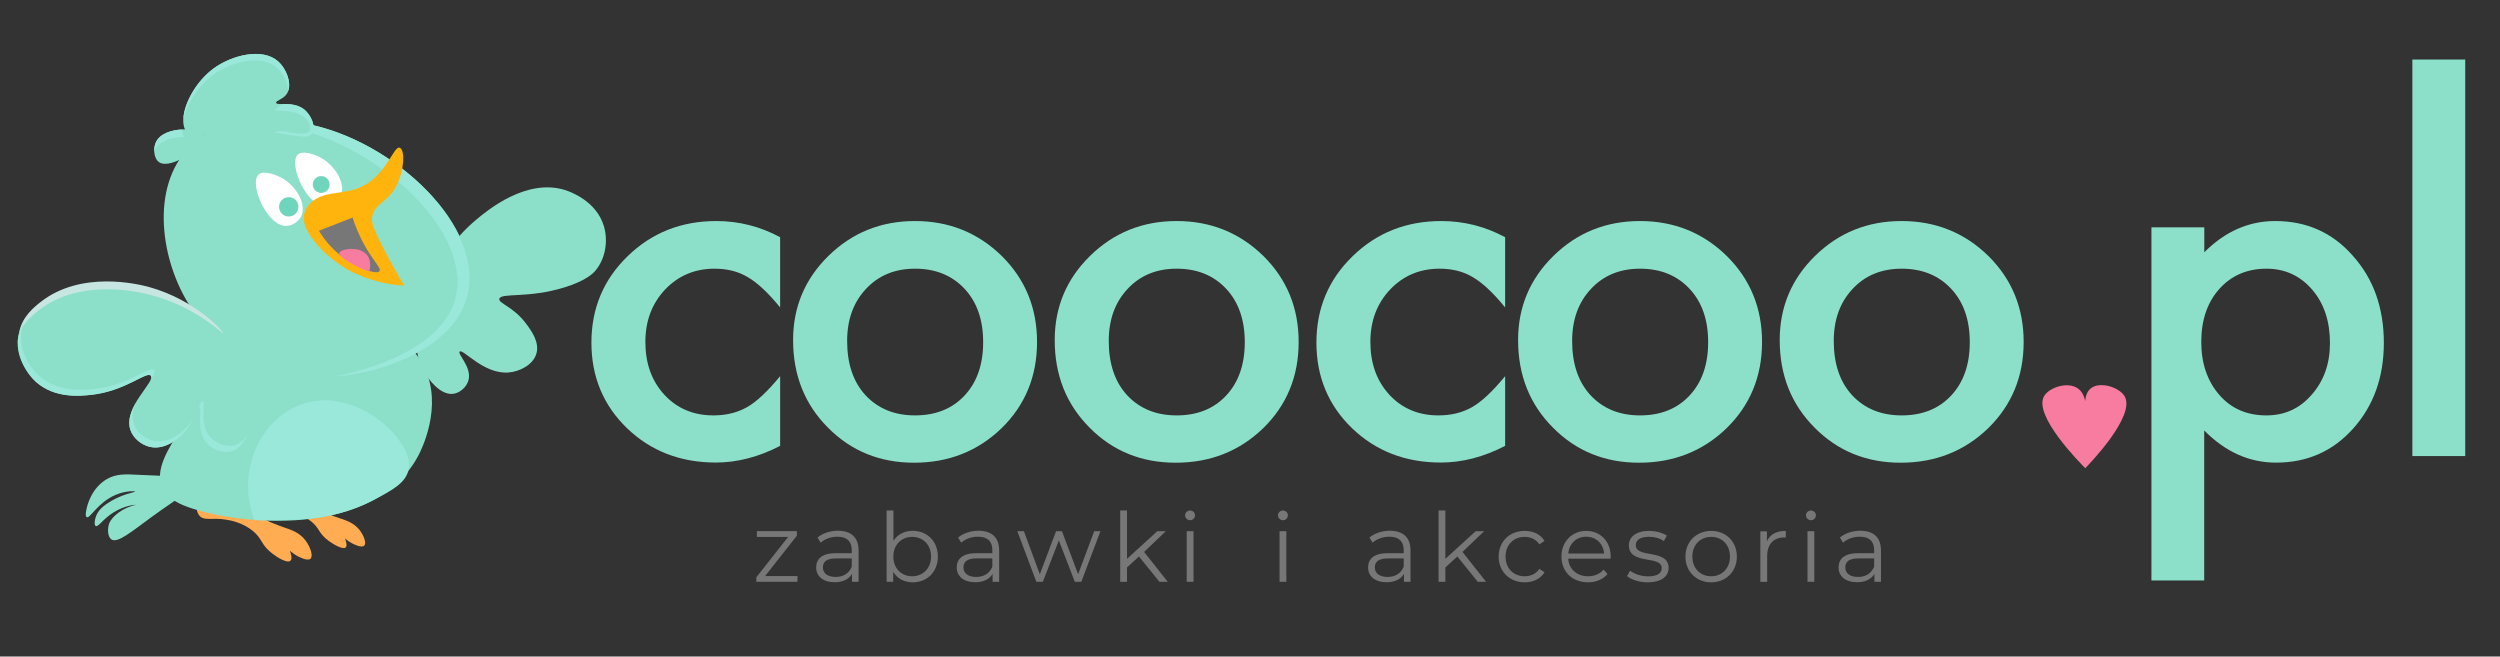
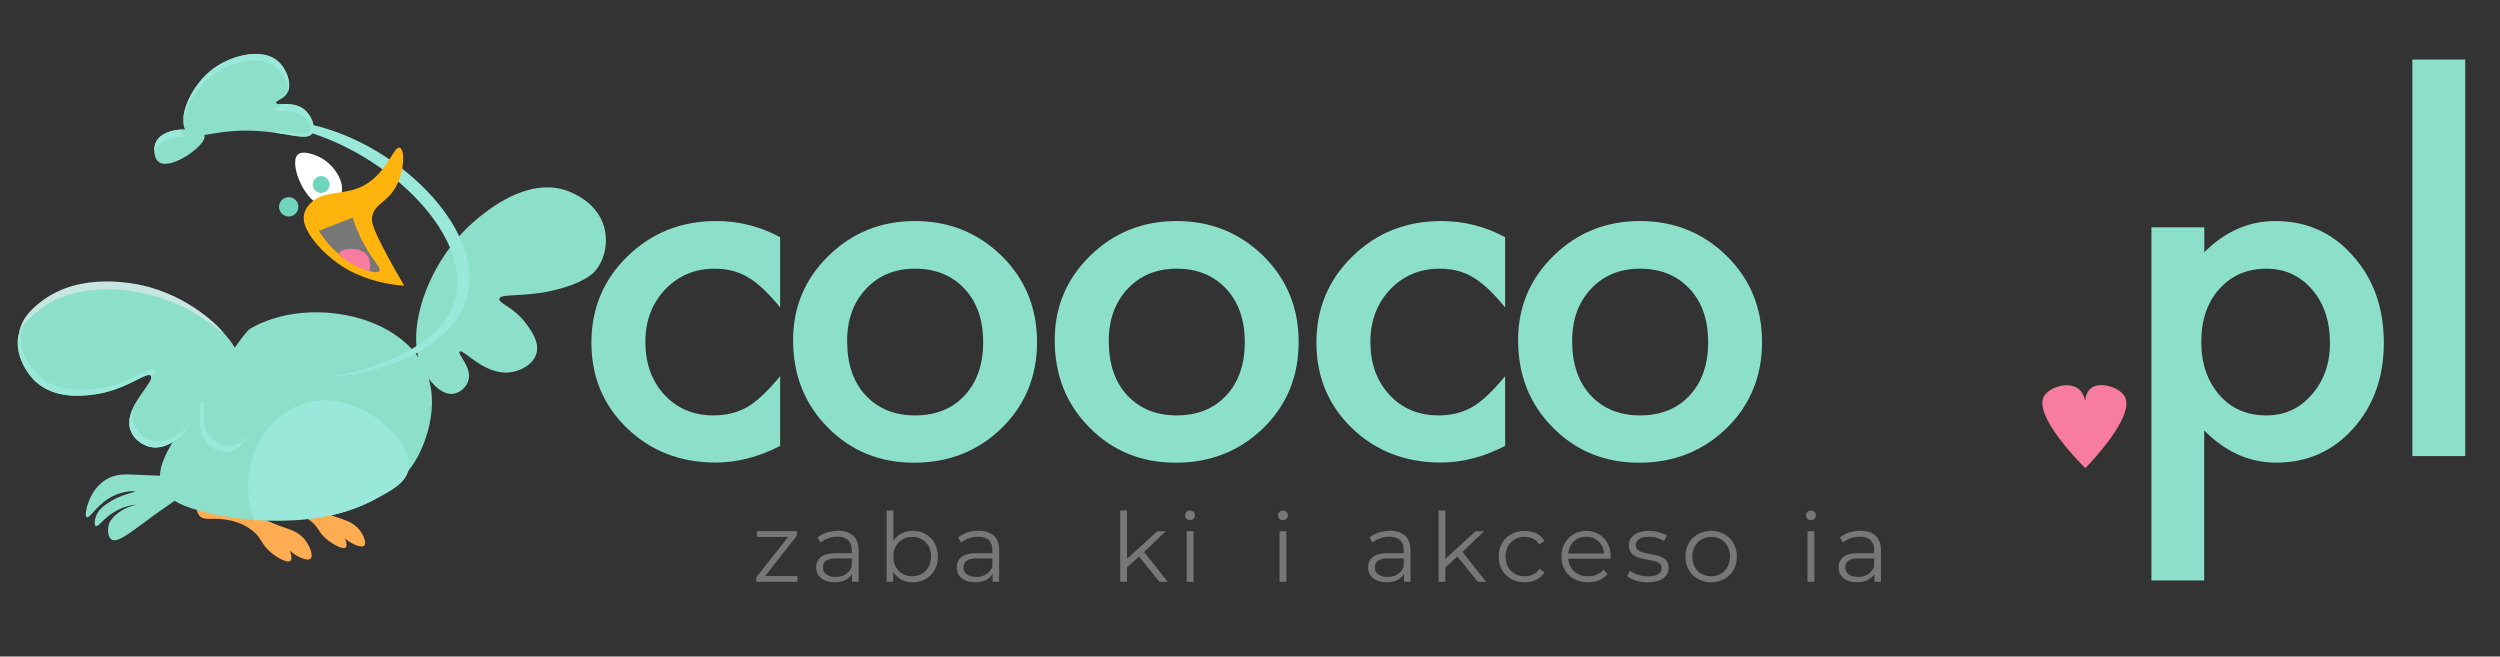
<svg xmlns="http://www.w3.org/2000/svg" version="1.1" id="Warstwa_1" x="0px" y="0px" viewBox="0 0 297 78" style="enable-background:new 0 0 297 78;" xml:space="preserve">
  <rect x="0" y="0" width="297" height="78" fill="#333333" stroke="none" />
  <style type="text/css">
	.st0{fill:#8CE0CA;}
	.st1{fill:#FFAC52;}
	.st2{fill:#C7E6E1;}
	.st3{fill:#99E8DA;}
	.st4{fill:#FFFFFF;}
	.st5{fill:#FFFFFF;stroke:#B3B3B3;stroke-width:4;stroke-miterlimit:10;}
	.st6{fill:#6FD5BD;}
	.st7{fill:#FEB40D;}
	.st8{fill:#777777;}
	.st9{fill:#F77C9F;}
</style>
  <g>
    <g>
      <path class="st0" d="M92.68,28.18v8.34c-1.43-1.75-2.72-2.95-3.85-3.6c-1.12-0.67-2.43-1-3.93-1c-2.36,0-4.32,0.83-5.89,2.48    c-1.56,1.66-2.34,3.73-2.34,6.22c0,2.55,0.75,4.64,2.26,6.28c1.52,1.64,3.47,2.45,5.83,2.45c1.51,0,2.84-0.33,3.99-0.98    c1.12-0.63,2.43-1.86,3.93-3.68v8.28c-2.55,1.32-5.1,1.98-7.64,1.98c-4.2,0-7.72-1.36-10.54-4.07c-2.83-2.73-4.24-6.13-4.24-10.18    c0-4.05,1.43-7.48,4.3-10.26c2.86-2.79,6.38-4.18,10.54-4.18C87.77,26.26,90.3,26.9,92.68,28.18z" />
      <path class="st0" d="M94.22,40.4c0-3.92,1.4-7.26,4.21-10.01c2.81-2.75,6.23-4.13,10.27-4.13c4.05,0,7.49,1.39,10.32,4.16    c2.79,2.77,4.18,6.17,4.18,10.21c0,4.07-1.4,7.49-4.21,10.24c-2.83,2.73-6.29,4.1-10.4,4.1c-4.07,0-7.49-1.39-10.24-4.18    C95.6,48.03,94.22,44.57,94.22,40.4z M100.64,40.51c0,2.72,0.73,4.86,2.18,6.44c1.49,1.6,3.45,2.4,5.89,2.4    c2.45,0,4.42-0.79,5.89-2.37c1.47-1.58,2.2-3.69,2.2-6.33c0-2.64-0.73-4.75-2.2-6.33c-1.49-1.6-3.45-2.4-5.89-2.4    c-2.4,0-4.34,0.8-5.83,2.4C101.38,35.92,100.64,37.98,100.64,40.51z" />
      <path class="st0" d="M125.3,40.4c0-3.92,1.4-7.26,4.21-10.01c2.81-2.75,6.23-4.13,10.27-4.13c4.05,0,7.49,1.39,10.32,4.16    c2.79,2.77,4.18,6.17,4.18,10.21c0,4.07-1.4,7.49-4.21,10.24c-2.83,2.73-6.29,4.1-10.4,4.1c-4.07,0-7.49-1.39-10.24-4.18    C126.68,48.03,125.3,44.57,125.3,40.4z M131.72,40.51c0,2.72,0.73,4.86,2.18,6.44c1.49,1.6,3.45,2.4,5.89,2.4    c2.45,0,4.42-0.79,5.89-2.37c1.47-1.58,2.2-3.69,2.2-6.33c0-2.64-0.73-4.75-2.2-6.33c-1.49-1.6-3.45-2.4-5.89-2.4    c-2.4,0-4.34,0.8-5.83,2.4C132.46,35.92,131.72,37.98,131.72,40.51z" />
      <path class="st0" d="M178.81,28.18v8.34c-1.43-1.75-2.72-2.95-3.85-3.6c-1.12-0.67-2.43-1-3.93-1c-2.36,0-4.32,0.83-5.89,2.48    c-1.56,1.66-2.34,3.73-2.34,6.22c0,2.55,0.75,4.64,2.26,6.28c1.52,1.64,3.47,2.45,5.83,2.45c1.51,0,2.84-0.33,3.99-0.98    c1.12-0.63,2.43-1.86,3.93-3.68v8.28c-2.55,1.32-5.1,1.98-7.64,1.98c-4.2,0-7.72-1.36-10.54-4.07c-2.83-2.73-4.24-6.13-4.24-10.18    c0-4.05,1.43-7.48,4.3-10.26c2.86-2.79,6.38-4.18,10.54-4.18C173.9,26.26,176.43,26.9,178.81,28.18z" />
      <path class="st0" d="M180.35,40.4c0-3.92,1.4-7.26,4.21-10.01c2.81-2.75,6.23-4.13,10.27-4.13c4.05,0,7.49,1.39,10.32,4.16    c2.79,2.77,4.18,6.17,4.18,10.21c0,4.07-1.4,7.49-4.21,10.24c-2.83,2.73-6.29,4.1-10.4,4.1c-4.07,0-7.49-1.39-10.24-4.18    C181.73,48.03,180.35,44.57,180.35,40.4z M186.77,40.51c0,2.72,0.73,4.86,2.18,6.44c1.49,1.6,3.45,2.4,5.89,2.4    c2.45,0,4.42-0.79,5.89-2.37c1.47-1.58,2.2-3.69,2.2-6.33c0-2.64-0.73-4.75-2.2-6.33c-1.49-1.6-3.45-2.4-5.89-2.4    c-2.4,0-4.34,0.8-5.83,2.4C187.51,35.92,186.77,37.98,186.77,40.51z" />
-       <path class="st0" d="M211.43,40.4c0-3.92,1.4-7.26,4.21-10.01c2.81-2.75,6.23-4.13,10.27-4.13c4.05,0,7.49,1.39,10.32,4.16    c2.79,2.77,4.18,6.17,4.18,10.21c0,4.07-1.4,7.49-4.21,10.24c-2.83,2.73-6.29,4.1-10.4,4.1c-4.07,0-7.49-1.39-10.24-4.18    C212.81,48.03,211.43,44.57,211.43,40.4z M217.85,40.51c0,2.72,0.73,4.86,2.18,6.44c1.49,1.6,3.45,2.4,5.89,2.4    c2.45,0,4.42-0.79,5.89-2.37c1.47-1.58,2.2-3.69,2.2-6.33c0-2.64-0.73-4.75-2.2-6.33c-1.49-1.6-3.45-2.4-5.89-2.4    c-2.4,0-4.34,0.8-5.83,2.4C218.59,35.92,217.85,37.98,217.85,40.51z" />
      <path class="st0" d="M261.87,68.96h-6.28V27.01h6.28v2.96c2.47-2.47,5.28-3.71,8.42-3.71c3.74,0,6.82,1.38,9.23,4.13    c2.45,2.73,3.68,6.18,3.68,10.35c0,4.07-1.22,7.47-3.65,10.18c-2.42,2.7-5.47,4.04-9.15,4.04c-3.18,0-6.02-1.27-8.54-3.82V68.96z     M276.8,40.76c0-2.6-0.71-4.72-2.12-6.36c-1.43-1.65-3.24-2.48-5.41-2.48c-2.31,0-4.17,0.8-5.61,2.4c-1.43,1.6-2.15,3.7-2.15,6.3    c0,2.55,0.72,4.65,2.15,6.3c1.41,1.62,3.27,2.43,5.58,2.43c2.18,0,3.97-0.82,5.38-2.45C276.07,45.26,276.8,43.22,276.8,40.76z" />
      <path class="st0" d="M292.87,7.07v47.11h-6.28V7.07H292.87z" />
    </g>
  </g>
  <path class="st1" d="M33.81,62.68c0.71,0.24,1.74,0.55,2.48,1.52c0.56,0.73,0.95,1.84,0.6,2.17c-0.36,0.33-1.35-0.2-1.55-0.31  c-1.35-0.72-2.13-2.11-2.06-2.17c0.06-0.05,0.82,0.61,1.16,1.55c0.08,0.22,0.34,0.94,0.06,1.18c-0.37,0.32-1.5-0.35-2.17-0.87  c-1.34-1.04-1.13-1.7-2.26-2.65c-1.26-1.05-2.79-1.3-3.25-1.37c-1.67-0.27-2.57,0.19-3.13-0.47c-0.35-0.41-0.43-1.1-0.14-1.49  c0.34-0.48,1.16-0.45,1.97-0.34C28.95,59.87,29.87,61.34,33.81,62.68z" />
  <path class="st1" d="M40.39,61.58c0.66,0.22,1.61,0.5,2.3,1.35c0.52,0.65,0.89,1.61,0.57,1.9c-0.32,0.29-1.24-0.18-1.43-0.28  c-1.25-0.65-1.98-1.86-1.92-1.91c0.05-0.04,0.76,0.54,1.08,1.36c0.07,0.19,0.32,0.83,0.07,1.04c-0.33,0.27-1.38-0.32-2.01-0.78  c-1.25-0.92-1.05-1.5-2.1-2.33c-1.16-0.93-2.58-1.16-3-1.23c-1.54-0.26-2.36,0.14-2.88-0.44c-0.32-0.36-0.4-0.97-0.15-1.31  c0.31-0.41,1.06-0.38,1.81-0.28C35.89,59.08,36.75,60.38,40.39,61.58z" />
-   <path class="st0" d="M41.32,44.28c4.61-0.58,12.51-3.24,14.16-9.09c2.31-8.15-8.62-18.49-19.1-20.47  c-2.06-0.39-9.44-1.78-13.87,2.74c-4.74,4.83-3.4,13.65,0.14,19.03C27.08,43.21,35.27,45.04,41.32,44.28z" />
  <path class="st0" d="M50.41,43.64c2.28,4.69-0.41,9.92-0.72,10.5c-5.71,10.7-23.9,7.85-28.35,5.69c-1.48-0.72-1.94-1.61-2.06-1.88  c-0.95-2.07,0.71-4.69,2.28-7.09c4.95-7.58,7.43-11.37,8.15-11.8C36.1,35.27,47.21,37.08,50.41,43.64z" />
  <path class="st0" d="M28.89,43.37c-1.9-5.23-7.05-7.42-8.77-8.15c-0.69-0.29-8.75-3.55-14.64,0.41c-0.9,0.6-2.97,2-3.33,4.44  c-0.44,2.97,2,5.18,2.16,5.32c2.22,1.95,5.18,1.65,6.48,1.51c4.09-0.42,6.64-2.86,7.13-2.28c0.59,0.7-3.31,3.76-2.44,6.43  c0.34,1.04,1.35,1.81,2.31,2.03c1.75,0.41,3.26-0.93,3.62-1.24c1.68-1.49,1.91-3.58,2.27-3.5c0.41,0.09-0.47,2.76,0.86,4.28  c0.71,0.82,2.07,1.35,3.03,0.98C29.7,52.79,30.36,47.42,28.89,43.37z" />
  <path class="st2" d="M17.96,35.06c-1.37-0.36-8.36-2.1-13.37,1.82c-0.57,0.45-1.71,1.34-2.3,2.63c0.27-1.85,1.83-3.08,2.53-3.63  c4.82-3.79,11.6-2.14,12.93-1.77c5.5,1.53,8.85,5.33,8.76,5.46C26.43,39.68,23.31,36.46,17.96,35.06z" />
  <path class="st0" d="M56.62,26.06c1.32-1.1,5.96-4.94,10.55-3.47c0.51,0.17,3.68,1.25,4.58,4.3c0.5,1.71,0.2,3.77-0.97,5.21  c-0.24,0.29-1.03,1.2-3.68,2.03c-4.33,1.35-7.6,0.62-7.78,1.37c-0.12,0.55,1.62,0.89,3.14,2.9c0.6,0.79,1.7,2.25,1.25,3.66  c-0.41,1.29-1.96,2.08-3.28,2.19c-2.96,0.25-5.44-2.87-5.82-2.48c-0.3,0.3,1.48,1.85,1.04,3.42c-0.23,0.8-0.99,1.47-1.77,1.59  c-1.64,0.25-3.1-1.97-3.36-2.37C47.71,40.15,50.59,31.06,56.62,26.06z" />
  <path class="st0" d="M24.29,16.1c-0.33-0.95-4.83-1.26-5.77,0.8c-0.35,0.76-0.25,1.96,0.4,2.38C20.4,20.24,24.65,17.15,24.29,16.1z" />
  <path class="st3" d="M54.04,35.64c2.31-7.89-8.89-18.35-19.64-20.51c-3.07-0.62-5.76-0.49-7.68-0.23c3.92-1.29,8.17-0.49,9.66-0.21  c10.48,1.98,21.4,12.43,19.08,20.67c-1.67,5.92-9.56,8.61-14.18,9.21c-0.5,0.06-1.01,0.11-1.54,0.14  C41.23,44.44,52.09,42.33,54.04,35.64z" />
  <path class="st3" d="M47.53,52.46c-1.97-2.91-6.93-6.17-11.77-4.4c-4.87,1.77-7.75,7.94-5.53,13.73c0.68,0.02,1.63,0.03,2.77,0  c1.73-0.04,3.36-0.08,5.03-0.33c3.22-0.49,5.56-1.63,6.54-2.15c2.08-1.11,3.64-1.95,3.97-3.52C48.81,54.39,47.99,53.14,47.53,52.46z  " />
  <path class="st3" d="M23.68,48.34c-0.02,0-0.04,0-0.05,0.01c0.19-0.45,0.31-0.73,0.44-0.71c0.41,0.09-0.47,2.74,0.87,4.25  c0.71,0.8,2.05,1.3,3.03,0.98c0.58-0.19,1.11-0.69,1.56-1.4c-0.52,1.1-1.19,1.89-1.95,2.14c-0.98,0.32-2.32-0.17-3.03-0.98  C23.21,51.1,24.09,48.43,23.68,48.34z" />
  <path class="st3" d="M2.16,40.07c0.12-0.56,0.36-1.2,0.36-1.2c0.15-0.4,0.31-0.73,0.42-0.96c-0.06,0.18-0.14,0.42-0.22,0.71  c0,0-0.13,0.42-0.18,0.79C2.1,42.37,4.54,44.56,4.7,44.7c2.23,1.94,5.18,1.64,6.48,1.51c4.09-0.41,6.63-2.83,7.13-2.25  c0.17,0.2-0.03,0.58-0.38,1.1c0.07-0.18,0.07-0.33-0.01-0.42c-0.5-0.59-3.04,1.86-7.13,2.28c-1.3,0.13-4.26,0.43-6.48-1.51  C2.35,43.66,1.96,40.97,2.16,40.07z" />
  <path class="st3" d="M15.88,50.33c0.34,1.03,1.35,1.8,2.32,2.02c1.75,0.4,3.26-0.92,3.61-1.23c0.48-0.42,0.84-0.89,1.12-1.34  c-0.31,0.65-0.77,1.42-1.51,2.07c-0.35,0.31-1.87,1.65-3.62,1.24c-0.96-0.22-1.98-1-2.31-2.03c-0.37-1.13,0.12-2.33,0.76-3.4  C15.82,48.52,15.59,49.45,15.88,50.33z" />
  <path class="st0" d="M22.17,15.67c-1.21-1.48,0.43-5.51,3.21-7.54c2.18-1.59,5.8-2.49,7.66-0.83c1.03,0.92,1.68,2.75,1.08,3.78  c-0.43,0.72-1.37,0.86-1.32,1.13c0.08,0.38,1.96-0.2,3.24,0.73c0.95,0.69,1.52,2.19,1.05,2.9c-0.61,0.92-2.62,0.02-6.06-0.25  C25.41,15.14,23.22,16.95,22.17,15.67z" />
  <path class="st3" d="M21.86,16.28c-1.38,0-2.95,0.43-3.47,1.57c-0.02,0.05-0.05,0.11-0.07,0.17c-0.02-0.38,0.05-0.78,0.19-1.1  c0.47-1.04,1.84-1.48,3.13-1.53C21.67,15.71,21.73,16.02,21.86,16.28z" />
  <path class="st3" d="M32.94,8.07c-1.86-1.67-5.48-0.75-7.66,0.86c-1.78,1.32-3.1,3.47-3.5,5.24c0.07-1.86,1.52-4.52,3.61-6.05  c2.18-1.59,5.8-2.49,7.66-0.83c0.95,0.84,1.58,2.47,1.19,3.52C34.2,9.85,33.67,8.73,32.94,8.07z" />
  <path class="st3" d="M33.58,15.57c0.6,0.04,1,0.26,2.14,0.29c0.43,0.01,0.86-0.01,1.06-0.29c0.14-0.2,0.1-0.44,0.08-0.57  c-0.11-0.68-0.73-1.1-0.92-1.22c-1.42-0.93-3.16-0.39-3.24-0.74c-0.04-0.2,0.48-0.33,0.92-0.69c0.68,0,1.66,0.02,2.43,0.58  c0.95,0.69,1.52,2.19,1.05,2.9c-0.51,0.77-2,0.26-4.5-0.08C32.87,15.62,33.16,15.54,33.58,15.57z" />
-   <path class="st4" d="M33.65,21.24c1.59,0.96,2.85,3.12,2.1,4.51c-0.33,0.6-1.05,1.1-1.79,1.09c-2.29-0.04-4.34-4.97-3.28-6.07  C31.29,20.16,32.87,20.77,33.65,21.24z" />
  <path class="st4" d="M38.32,18.86c1.59,0.96,2.85,3.12,2.1,4.51c-0.33,0.6-1.05,1.1-1.79,1.09c-2.29-0.04-4.34-4.97-3.28-6.07  C35.95,17.78,37.54,18.39,38.32,18.86z" />
  <path class="st5" d="M36.58,36.71" />
  <circle class="st6" cx="38.16" cy="21.92" r="1" />
  <circle class="st6" cx="34.3" cy="24.57" r="1.15" />
  <path class="st7" d="M47.51,17.56c-0.79-0.33-1.59,3.5-4.99,4.8c-2.07,0.79-4.21,0.31-5.67,1.82c-0.55,0.56-0.68,1.08-0.72,1.28  c-0.17,0.81,0.14,1.57,0.6,2.32c1.61,2.62,4.51,4.22,4.51,4.22c2.55,1.4,5.03,1.83,6.78,1.94c-0.68-1.15-1.5-2.58-2.38-4.27  c-1.42-2.73-1.54-3.33-1.42-3.95c0.3-1.57,1.75-1.58,2.85-3.6C48.06,20.27,48.12,17.82,47.51,17.56z" />
  <path class="st8" d="M41.89,25.85c-1.33,0.52-2.66,1.04-4,1.56c0.54,0.9,1.48,2.19,3.01,3.27c1.66,1.17,3.86,2,4.19,1.53  c0.24-0.33-0.67-1.11-1.74-3C42.59,27.86,42.15,26.66,41.89,25.85z" />
  <path class="st9" d="M43.86,32.26c0.06-0.2,0.32-1.15-0.2-1.88c-0.87-1.24-3.21-0.82-3.35-0.33c-0.12,0.43,1.34,1.21,1.95,1.53  C42.9,31.92,43.47,32.13,43.86,32.26z" />
  <g>
    <path class="st8" d="M94.74,68.45v0.67h-4.89v-0.54l3.78-4.79h-3.71v-0.69h4.75v0.54l-3.78,4.8H94.74z" />
    <path class="st8" d="M102,65.4v3.72h-0.78v-0.94c-0.37,0.62-1.07,0.99-2.07,0.99c-1.36,0-2.19-0.71-2.19-1.75   c0-0.93,0.59-1.7,2.32-1.7h1.91v-0.37c0-1.03-0.58-1.59-1.7-1.59c-0.78,0-1.51,0.27-2,0.71l-0.37-0.61   c0.61-0.51,1.5-0.81,2.45-0.81C101.12,63.07,102,63.84,102,65.4z M101.19,67.32v-0.98h-1.89c-1.17,0-1.54,0.46-1.54,1.07   c0,0.7,0.56,1.13,1.52,1.13C100.2,68.54,100.87,68.11,101.19,67.32z" />
    <path class="st8" d="M111.42,66.12c0,1.82-1.28,3.06-2.99,3.06c-0.99,0-1.83-0.43-2.32-1.25v1.19h-0.78v-8.48h0.81v3.61   c0.5-0.78,1.33-1.19,2.29-1.19C110.14,63.07,111.42,64.3,111.42,66.12z M110.61,66.12c0-1.41-0.97-2.34-2.24-2.34   c-1.28,0-2.24,0.94-2.24,2.34c0,1.41,0.96,2.34,2.24,2.34C109.64,68.46,110.61,67.52,110.61,66.12z" />
    <path class="st8" d="M118.7,65.4v3.72h-0.78v-0.94c-0.37,0.62-1.07,0.99-2.07,0.99c-1.36,0-2.19-0.71-2.19-1.75   c0-0.93,0.59-1.7,2.32-1.7h1.91v-0.37c0-1.03-0.58-1.59-1.7-1.59c-0.78,0-1.51,0.27-2,0.71l-0.37-0.61   c0.61-0.51,1.5-0.81,2.45-0.81C117.82,63.07,118.7,63.84,118.7,65.4z M117.89,67.32v-0.98H116c-1.17,0-1.54,0.46-1.54,1.07   c0,0.7,0.56,1.13,1.52,1.13C116.89,68.54,117.57,68.11,117.89,67.32z" />
-     <path class="st8" d="M130.73,63.11l-2.27,6.01h-0.77l-1.9-4.92l-1.9,4.92h-0.77l-2.26-6.01h0.78l1.89,5.11l1.93-5.11h0.7l1.92,5.11   l1.91-5.11H130.73z" />
    <path class="st8" d="M135.31,66.11l-1.42,1.3v1.71h-0.81v-8.48h0.81v5.75l3.59-3.28h1.01l-2.57,2.46l2.81,3.55h-0.99L135.31,66.11z   " />
    <path class="st8" d="M140.79,61.22c0-0.31,0.26-0.57,0.59-0.57c0.33,0,0.59,0.25,0.59,0.56c0,0.33-0.25,0.59-0.59,0.59   C141.06,61.8,140.79,61.54,140.79,61.22z M140.98,63.11h0.81v6.01h-0.81V63.11z" />
    <path class="st8" d="M151.82,61.22c0-0.31,0.26-0.57,0.59-0.57s0.59,0.25,0.59,0.56c0,0.33-0.25,0.59-0.59,0.59   C152.09,61.8,151.82,61.54,151.82,61.22z M152.01,63.11h0.81v6.01h-0.81V63.11z" />
    <path class="st8" d="M167.57,65.4v3.72h-0.78v-0.94c-0.37,0.62-1.07,0.99-2.07,0.99c-1.36,0-2.19-0.71-2.19-1.75   c0-0.93,0.59-1.7,2.32-1.7h1.91v-0.37c0-1.03-0.58-1.59-1.7-1.59c-0.78,0-1.51,0.27-2,0.71l-0.37-0.61   c0.61-0.51,1.5-0.81,2.45-0.81C166.69,63.07,167.57,63.84,167.57,65.4z M166.76,67.32v-0.98h-1.89c-1.17,0-1.54,0.46-1.54,1.07   c0,0.7,0.56,1.13,1.52,1.13C165.77,68.54,166.44,68.11,166.76,67.32z" />
    <path class="st8" d="M173.13,66.11l-1.42,1.3v1.71h-0.81v-8.48h0.81v5.75l3.59-3.28h1.01l-2.57,2.46l2.81,3.55h-0.99L173.13,66.11z   " />
    <path class="st8" d="M178.04,66.12c0-1.79,1.3-3.05,3.1-3.05c1.02,0,1.87,0.4,2.35,1.19l-0.61,0.41c-0.41-0.61-1.05-0.89-1.75-0.89   c-1.31,0-2.27,0.94-2.27,2.34c0,1.42,0.96,2.34,2.27,2.34c0.7,0,1.34-0.27,1.75-0.88l0.61,0.41c-0.48,0.78-1.34,1.19-2.35,1.19   C179.34,69.18,178.04,67.91,178.04,66.12z" />
    <path class="st8" d="M191.33,66.37h-5.03c0.09,1.26,1.05,2.09,2.37,2.09c0.73,0,1.38-0.26,1.84-0.79l0.46,0.53   c-0.54,0.64-1.37,0.98-2.32,0.98c-1.87,0-3.15-1.28-3.15-3.06s1.25-3.05,2.94-3.05c1.69,0,2.91,1.25,2.91,3.05   C191.34,66.19,191.33,66.28,191.33,66.37z M186.31,65.76h4.26c-0.1-1.18-0.96-2-2.14-2C187.27,63.76,186.41,64.59,186.31,65.76z" />
    <path class="st8" d="M193.29,68.44l0.37-0.64c0.48,0.38,1.29,0.67,2.14,0.67c1.14,0,1.61-0.39,1.61-0.98c0-1.57-3.9-0.33-3.9-2.71   c0-0.98,0.85-1.71,2.38-1.71c0.78,0,1.62,0.22,2.13,0.56l-0.35,0.65c-0.53-0.37-1.15-0.51-1.77-0.51c-1.09,0-1.57,0.42-1.57,0.99   c0,1.62,3.9,0.4,3.9,2.71c0,1.04-0.91,1.71-2.48,1.71C194.74,69.18,193.78,68.86,193.29,68.44z" />
    <path class="st8" d="M200.23,66.12c0-1.78,1.3-3.05,3.06-3.05s3.05,1.27,3.05,3.05s-1.29,3.06-3.05,3.06S200.23,67.9,200.23,66.12z    M205.52,66.12c0-1.41-0.95-2.34-2.23-2.34s-2.24,0.94-2.24,2.34c0,1.41,0.96,2.34,2.24,2.34S205.52,67.52,205.52,66.12z" />
-     <path class="st8" d="M212.15,63.07v0.79c-0.07,0-0.14-0.01-0.19-0.01c-1.26,0-2.02,0.8-2.02,2.22v3.06h-0.81v-6.01h0.78v1.18   C210.27,63.49,211.04,63.07,212.15,63.07z" />
    <path class="st8" d="M214.55,61.22c0-0.31,0.26-0.57,0.59-0.57s0.59,0.25,0.59,0.56c0,0.33-0.25,0.59-0.59,0.59   C214.81,61.8,214.55,61.54,214.55,61.22z M214.73,63.11h0.81v6.01h-0.81V63.11z" />
    <path class="st8" d="M223.46,65.4v3.72h-0.78v-0.94c-0.37,0.62-1.07,0.99-2.07,0.99c-1.36,0-2.19-0.71-2.19-1.75   c0-0.93,0.59-1.7,2.32-1.7h1.91v-0.37c0-1.03-0.58-1.59-1.7-1.59c-0.78,0-1.51,0.27-2,0.71l-0.37-0.61   c0.61-0.51,1.5-0.81,2.45-0.81C222.58,63.07,223.46,63.84,223.46,65.4z M222.65,67.32v-0.98h-1.89c-1.17,0-1.54,0.46-1.54,1.07   c0,0.7,0.56,1.13,1.52,1.13C221.66,68.54,222.33,68.11,222.65,67.32z" />
  </g>
  <path class="st9" d="M252.37,47.02c-0.68-1.05-2.95-1.75-4.01-0.86c-0.2,0.17-0.57,0.57-0.64,1.48c-0.09-0.44-0.3-1.08-0.85-1.48  c-1.2-0.87-3.38-0.15-4.01,0.86c-1.42,2.26,4.26,7.99,4.87,8.6C248.06,55.28,253.87,49.34,252.37,47.02z" />
  <path class="st0" d="M23.87,56.66c-3.24-0.06-5.72-0.17-7.37-0.25c-1.58-0.08-2.66-0.15-3.81,0.51c-1.83,1.06-2.32,3.13-2.39,3.46  c-0.07,0.32-0.21,0.95,0,1.06c0.39,0.21,1.31-1.76,3.46-2.66c1.22-0.51,2.29-0.44,2.3-0.38c0.02,0.08-1.67,0.28-3.36,1.44  c-0.52,0.36-1.09,0.84-1.33,1.59c-0.11,0.34-0.21,0.95,0,1.06c0.3,0.16,0.85-0.82,2.09-1.6c1.37-0.87,2.67-0.94,2.68-0.92  c0.01,0.02-1.27,0.22-2.38,1.19c-0.6,0.53-0.75,0.93-0.8,1.06c-0.21,0.63-0.17,1.56,0.27,1.86c0.71,0.49,2.31-0.85,4.78-2.66  c1.42-1.03,3.38-2.4,5.81-3.93C23.83,57.23,23.85,56.95,23.87,56.66z" />
</svg>